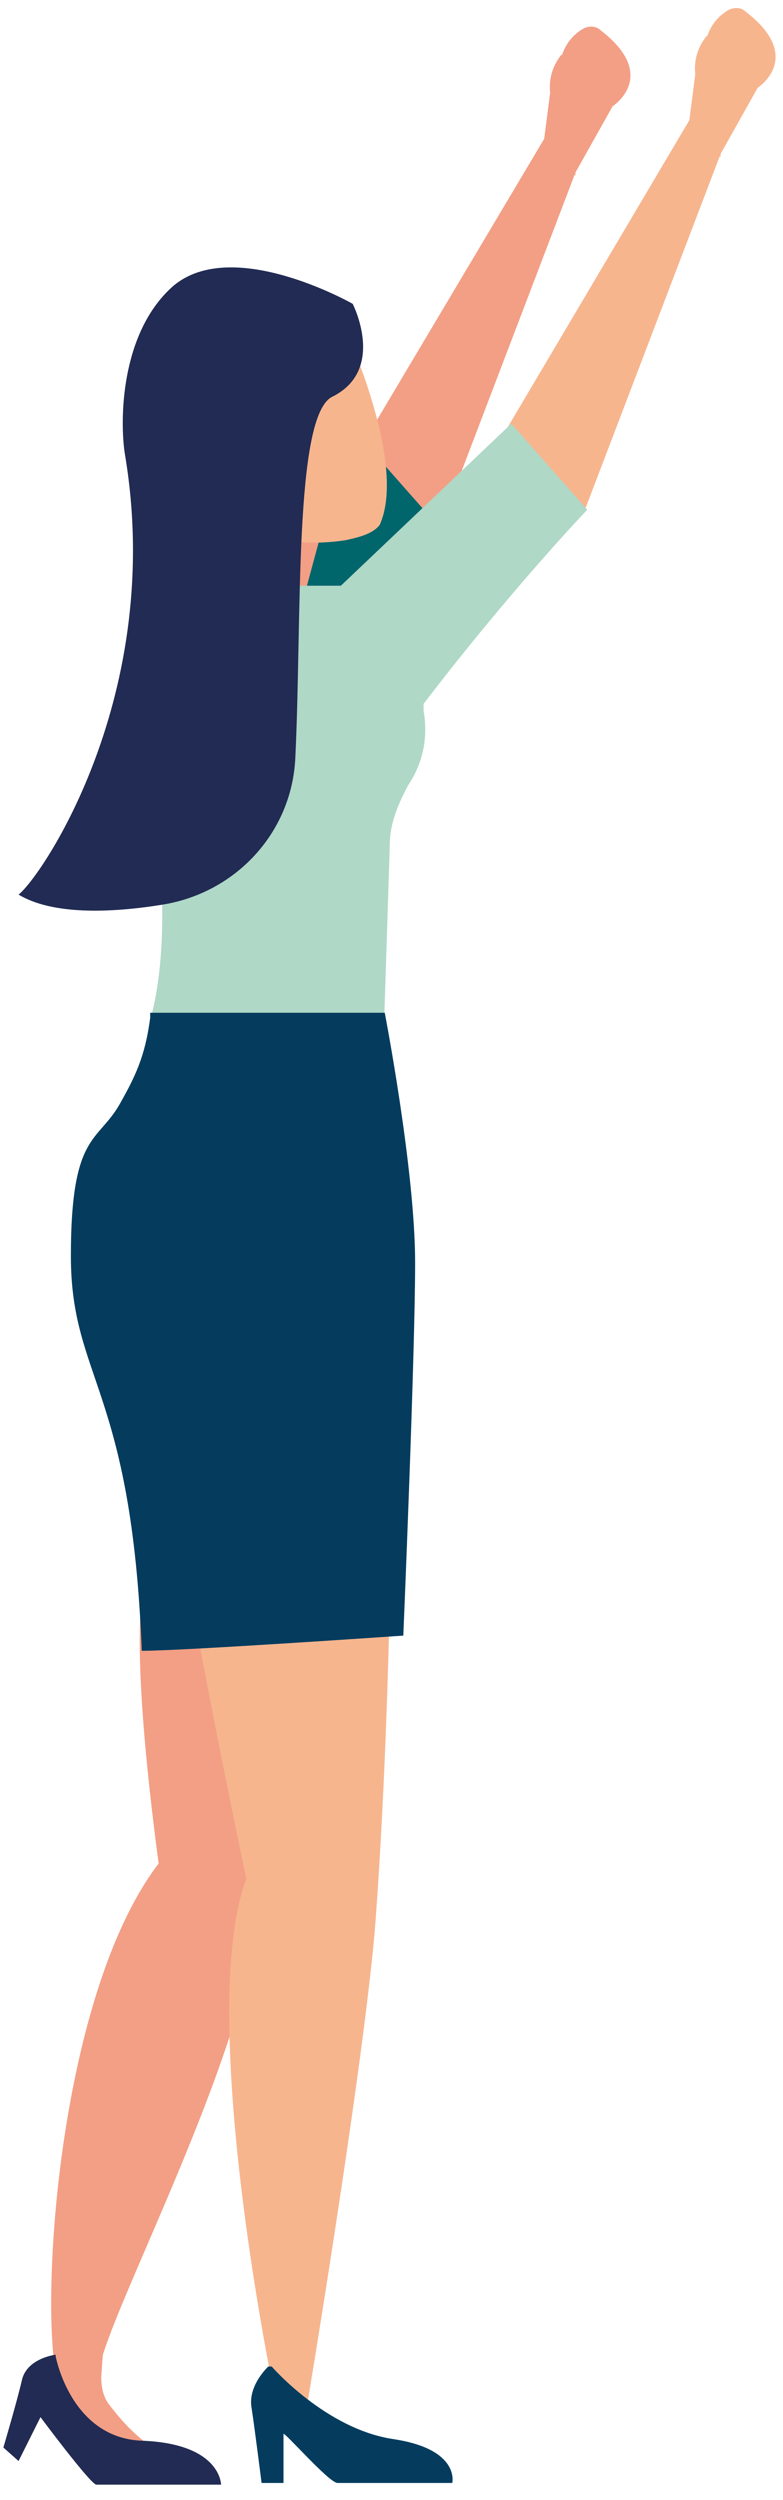
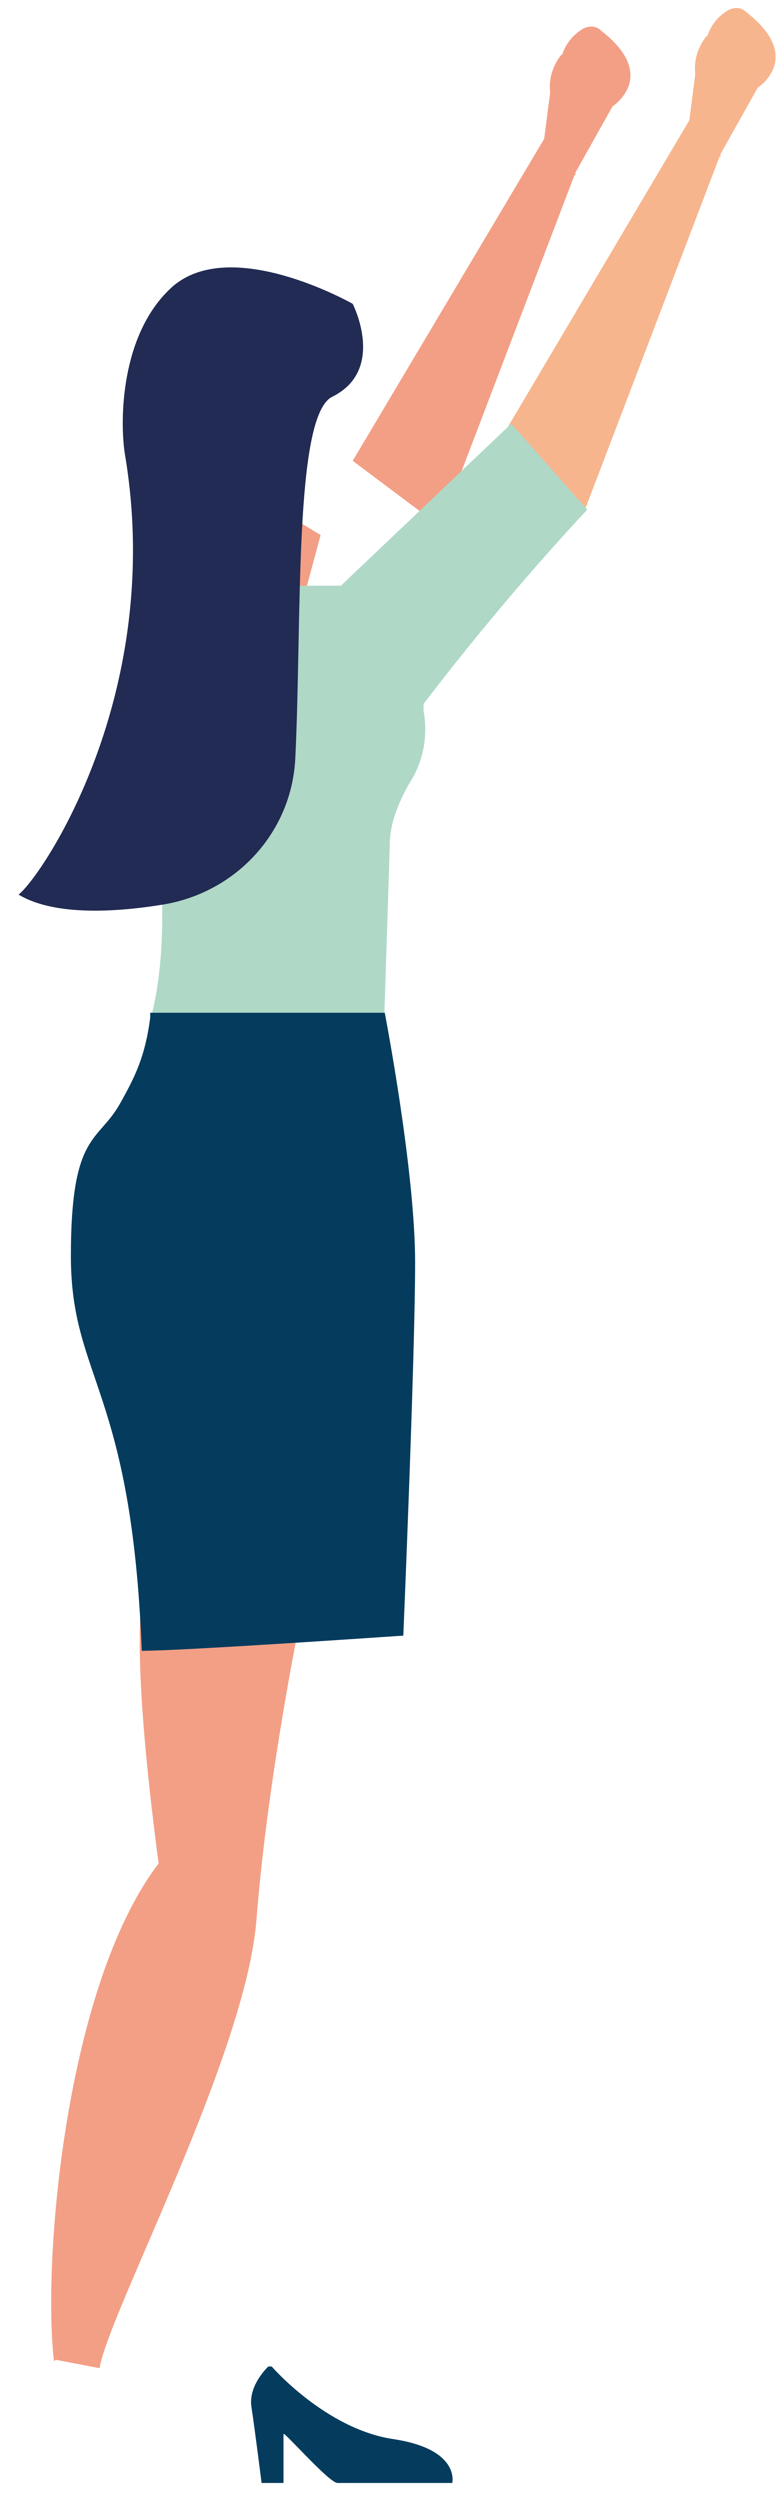
<svg xmlns="http://www.w3.org/2000/svg" version="1.1" viewBox="0 0 46.4 148.1">
  <g>
    <g id="Laag_1">
      <g>
        <g>
          <polygon points="34.3 9.7 26.1 31.2 20.9 27.3 32.5 7.8 34.3 9.7" fill="#f39f85" />
          <path d="M33.3,3.2c-.5.6-.8,1.4-.7,2.3l-.4,3.1.4.5,1.5,1.3c0-.6-.1,0-.1,0l2.3-4.1s2.8-1.8-.7-4.5c-.3-.3-.8-.3-1.2,0-.9.6-1.1,1.5-1.1,1.5Z" fill="#f39f85" />
-           <path d="M16.1,46.7c5.9-7.9,9.9-15.5,9.9-15.5l-4.5-5.1-5.5,6.4v14.2Z" fill="#00666b" />
        </g>
        <path d="M3.3,139.8l2.6.5c.5-3.2,8.7-18.6,9.3-26.6.7-8.9,2.8-18.8,2.8-18.8l-8.8-2.6s-2.2,0,.2,18.1c-5.5,7.2-6.9,23.5-6.2,29.5Z" fill="#f39f85" />
-         <path d="M9.7,85.7s2.1,12.4,4.9,25.6c-3,8,1.6,30.3,1.6,30.2.3-.3,1.9,1.6,1.9,1.6,0,0,3.3-19.7,4.1-28.6.7-8.9.9-19.7.9-19.7l-13.5-9.2Z" fill="#f7b58e" />
        <path d="M15.9,140.2s-1.2,1.1-1,2.4c.2,1.3.6,4.5.6,4.5h1.3v-2.9c0-.2,2.7,2.9,3.2,2.9h6.8s.5-2-3.5-2.6c-4-.6-7.2-4.3-7.2-4.3Z" fill="#053c5e" />
        <g>
-           <path d="M6.2,138l-.2,2.8c0,.6.1,1.2.5,1.7.4.5,1,1.3,2,2.1-2,.6-3.8-1.6-4.7-3-.5-.7-.6-1.6-.5-2.4l.3-2.2,2.5,1.1Z" fill="#f39f85" />
-           <path d="M3.3,139.5s-1.7.2-2,1.5-1.1,4-1.1,4l.9.8,1.3-2.6s2.9,3.9,3.3,4h7.4s0-2.4-4.6-2.6c-4.3-.1-5.2-5-5.2-5Z" fill="#212b53" />
-         </g>
+           </g>
        <polygon points="42.9 8.6 34.7 30.1 29.5 26.3 41.1 6.7 42.9 8.6" fill="#f7b58e" />
        <path d="M41.9,2.1c-.5.6-.8,1.4-.7,2.3l-.4,3.1.4.5,1.5,1.3c0-.6-.1,0-.1,0l2.3-4.1s2.8-1.8-.7-4.5c-.3-.3-.8-.3-1.2,0-.9.6-1.1,1.5-1.1,1.5Z" fill="#f7b58e" />
        <polygon points="18 35.4 12.7 35.4 14.9 29.2 19 31.7 18 35.4" fill="#f39f85" />
        <path d="M25.1,42.1c0-.2,0-.3,0-.4,5.2-6.8,9.7-11.5,9.7-11.5l-4.5-5.1-10.1,9.6h-3s-4-2.6-7.5,1c-1.3,1.3-2.1,4.9-1.3,8.7,2.4,10.4.5,16,.5,16l13.7,5.1s.3-9.1.5-15.5c0,0,0,0,0,0,0-1.2.5-2.4,1.1-3.5.8-1.2,1.2-2.7.9-4.4Z" fill="#afd8c7" />
-         <path d="M19.9,18l-8.7,3,.9,6.5c0,0,0,.2,0,.3.2,0,.3,0,.5.1,0,0,0,0,0,0,0,0,0,0,0,0,2,.5,3.4,2.1,4.1,4.1,1.2.2,2.5.2,3.8,0,.9-.2,1.6-.4,2-.9,1.8-4-2.7-13.1-2.7-13.1Z" fill="#f7b58e" />
        <path d="M19.7,23.5c-2.3,1.1-1.8,13.2-2.2,21.4-.2,4.4-3.5,8-7.9,8.7-3.1.5-6.5.6-8.5-.6,1.4-1.1,8.7-11.9,6.3-26.1-.3-1.9-.3-7.1,2.8-9.9,3.5-3.1,10.7,1,10.7,1,0,0,2,3.9-1.2,5.5Z" fill="#212b53" />
        <path d="M22.8,60s1.8,9.3,1.8,14.8-.7,22.1-.7,22.1c0,0-13,.9-15.5.9-.6-15.6-4.2-16.1-4.2-23.4s1.6-6.7,2.9-9c.9-1.6,1.5-2.8,1.8-5.1v-.3c0,0,13.9,0,13.9,0Z" fill="#053c5e" />
      </g>
    </g>
  </g>
</svg>